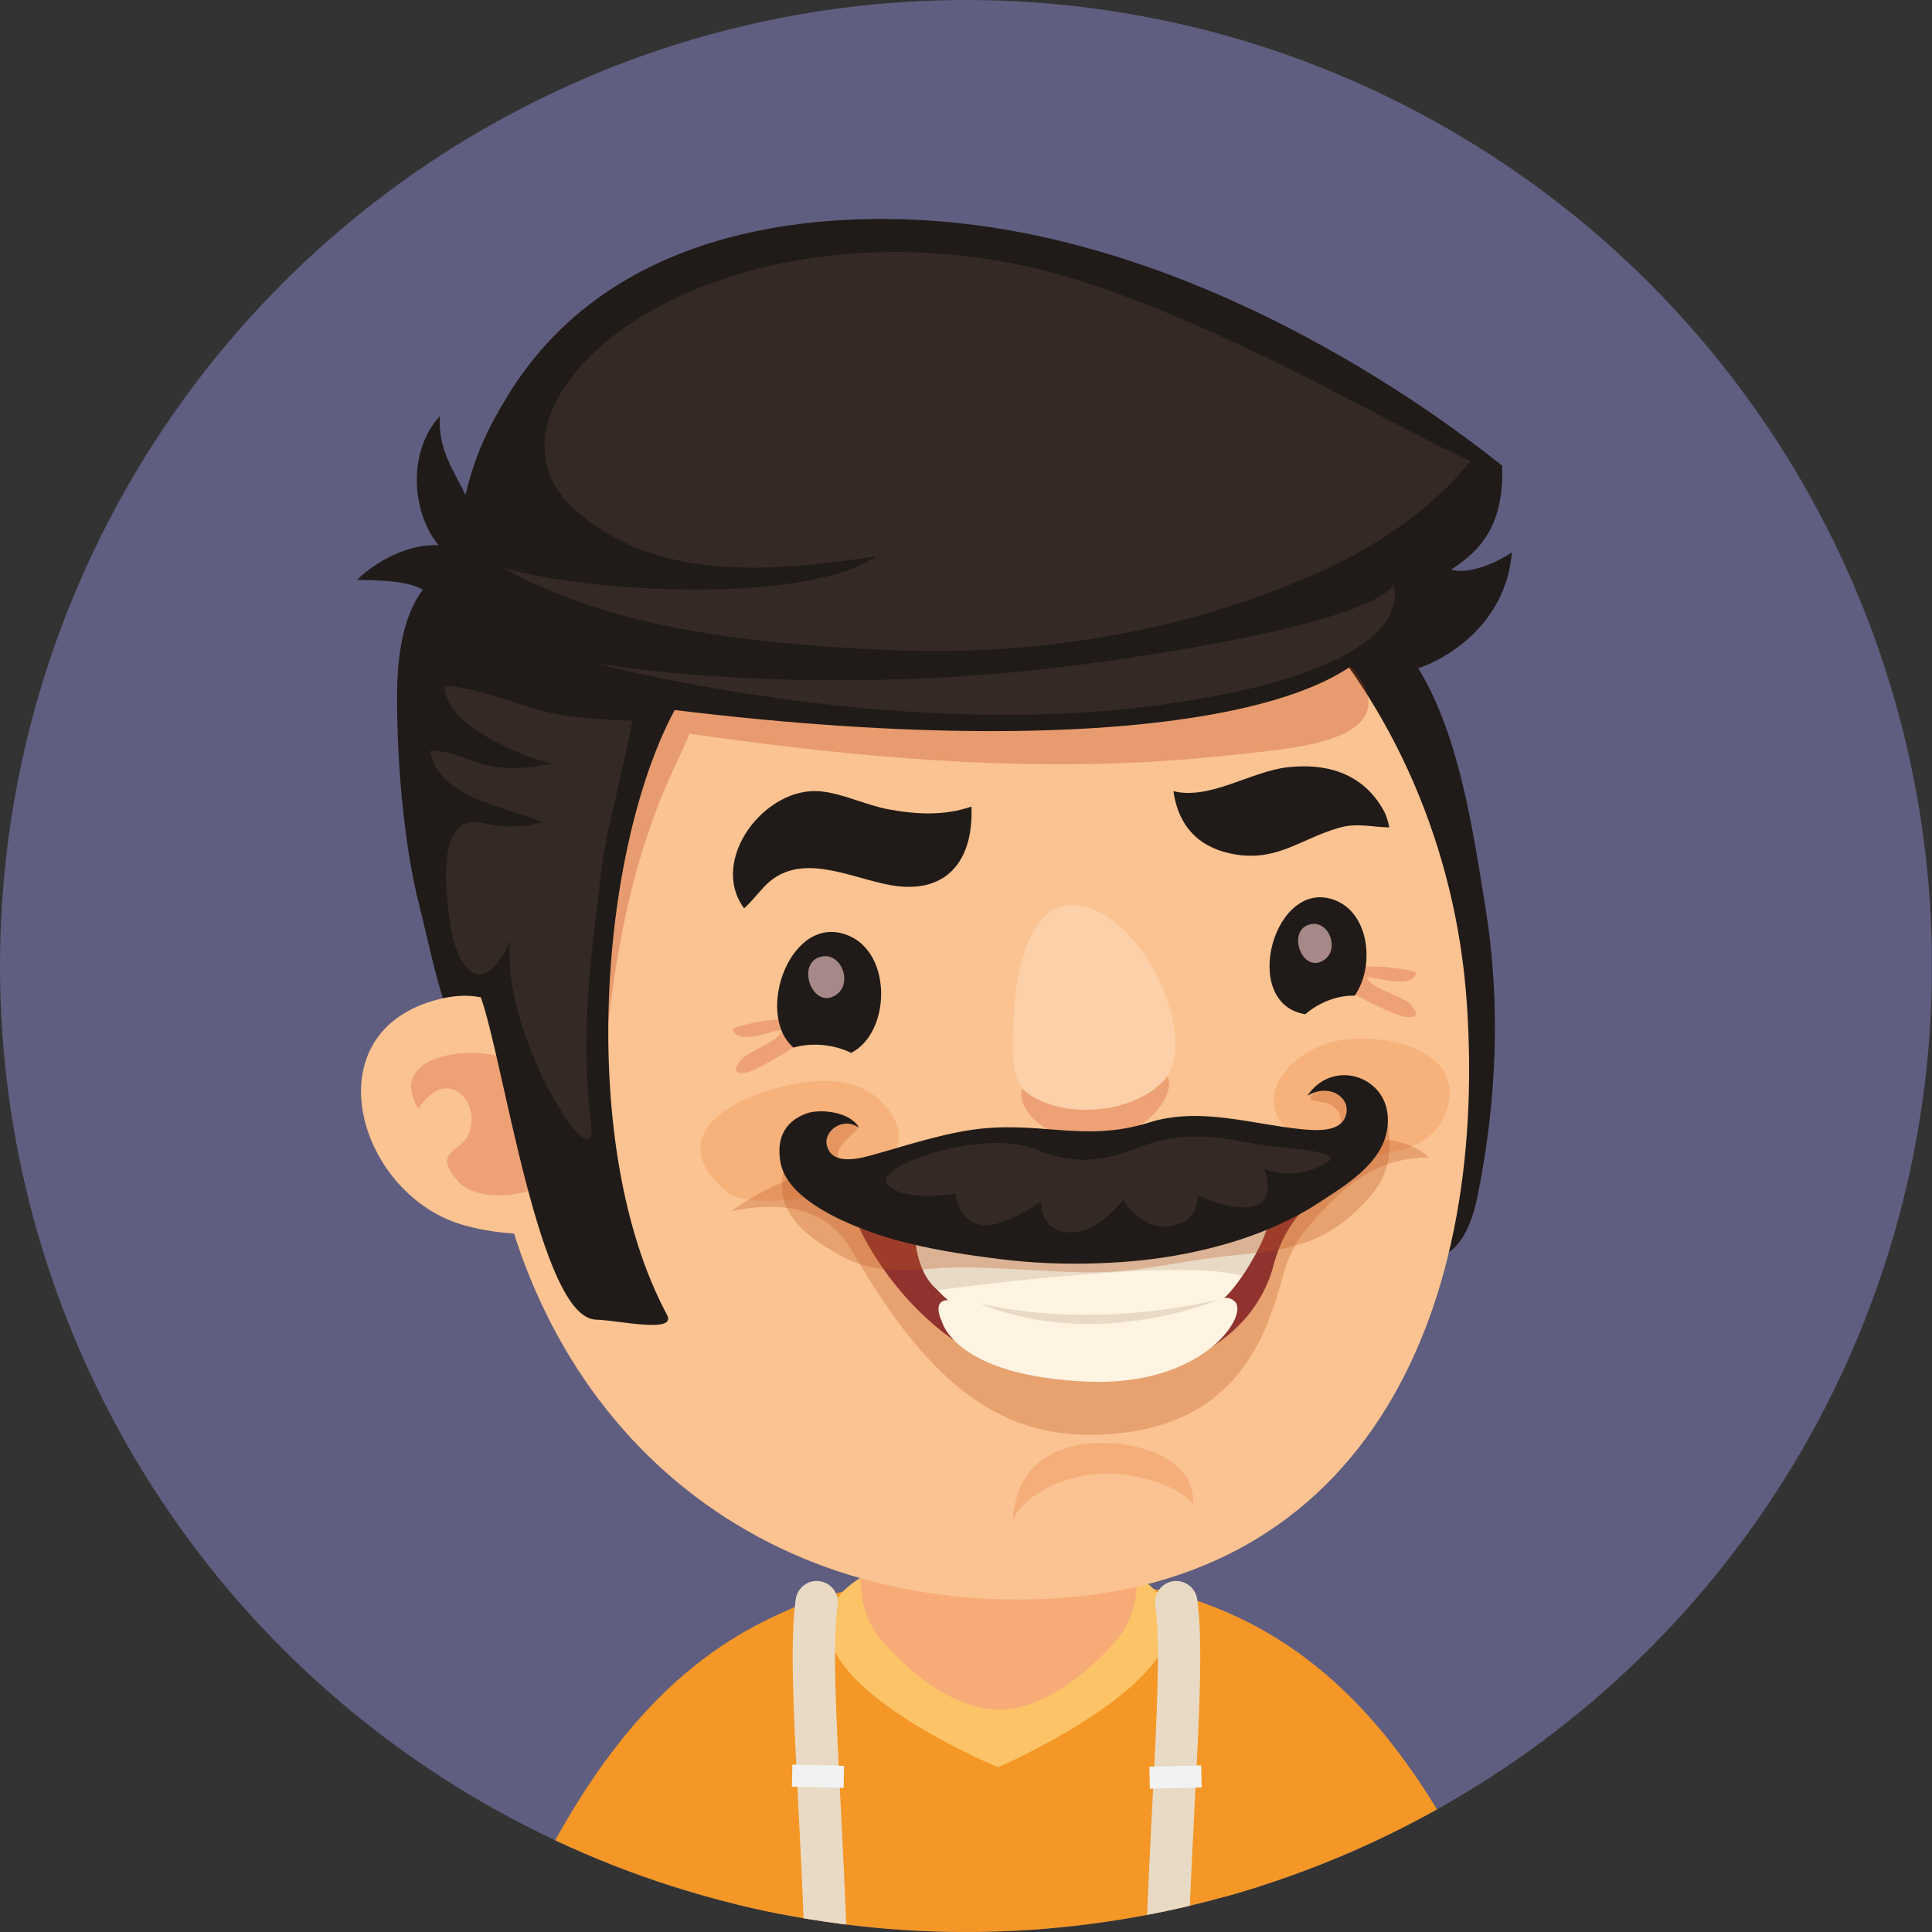
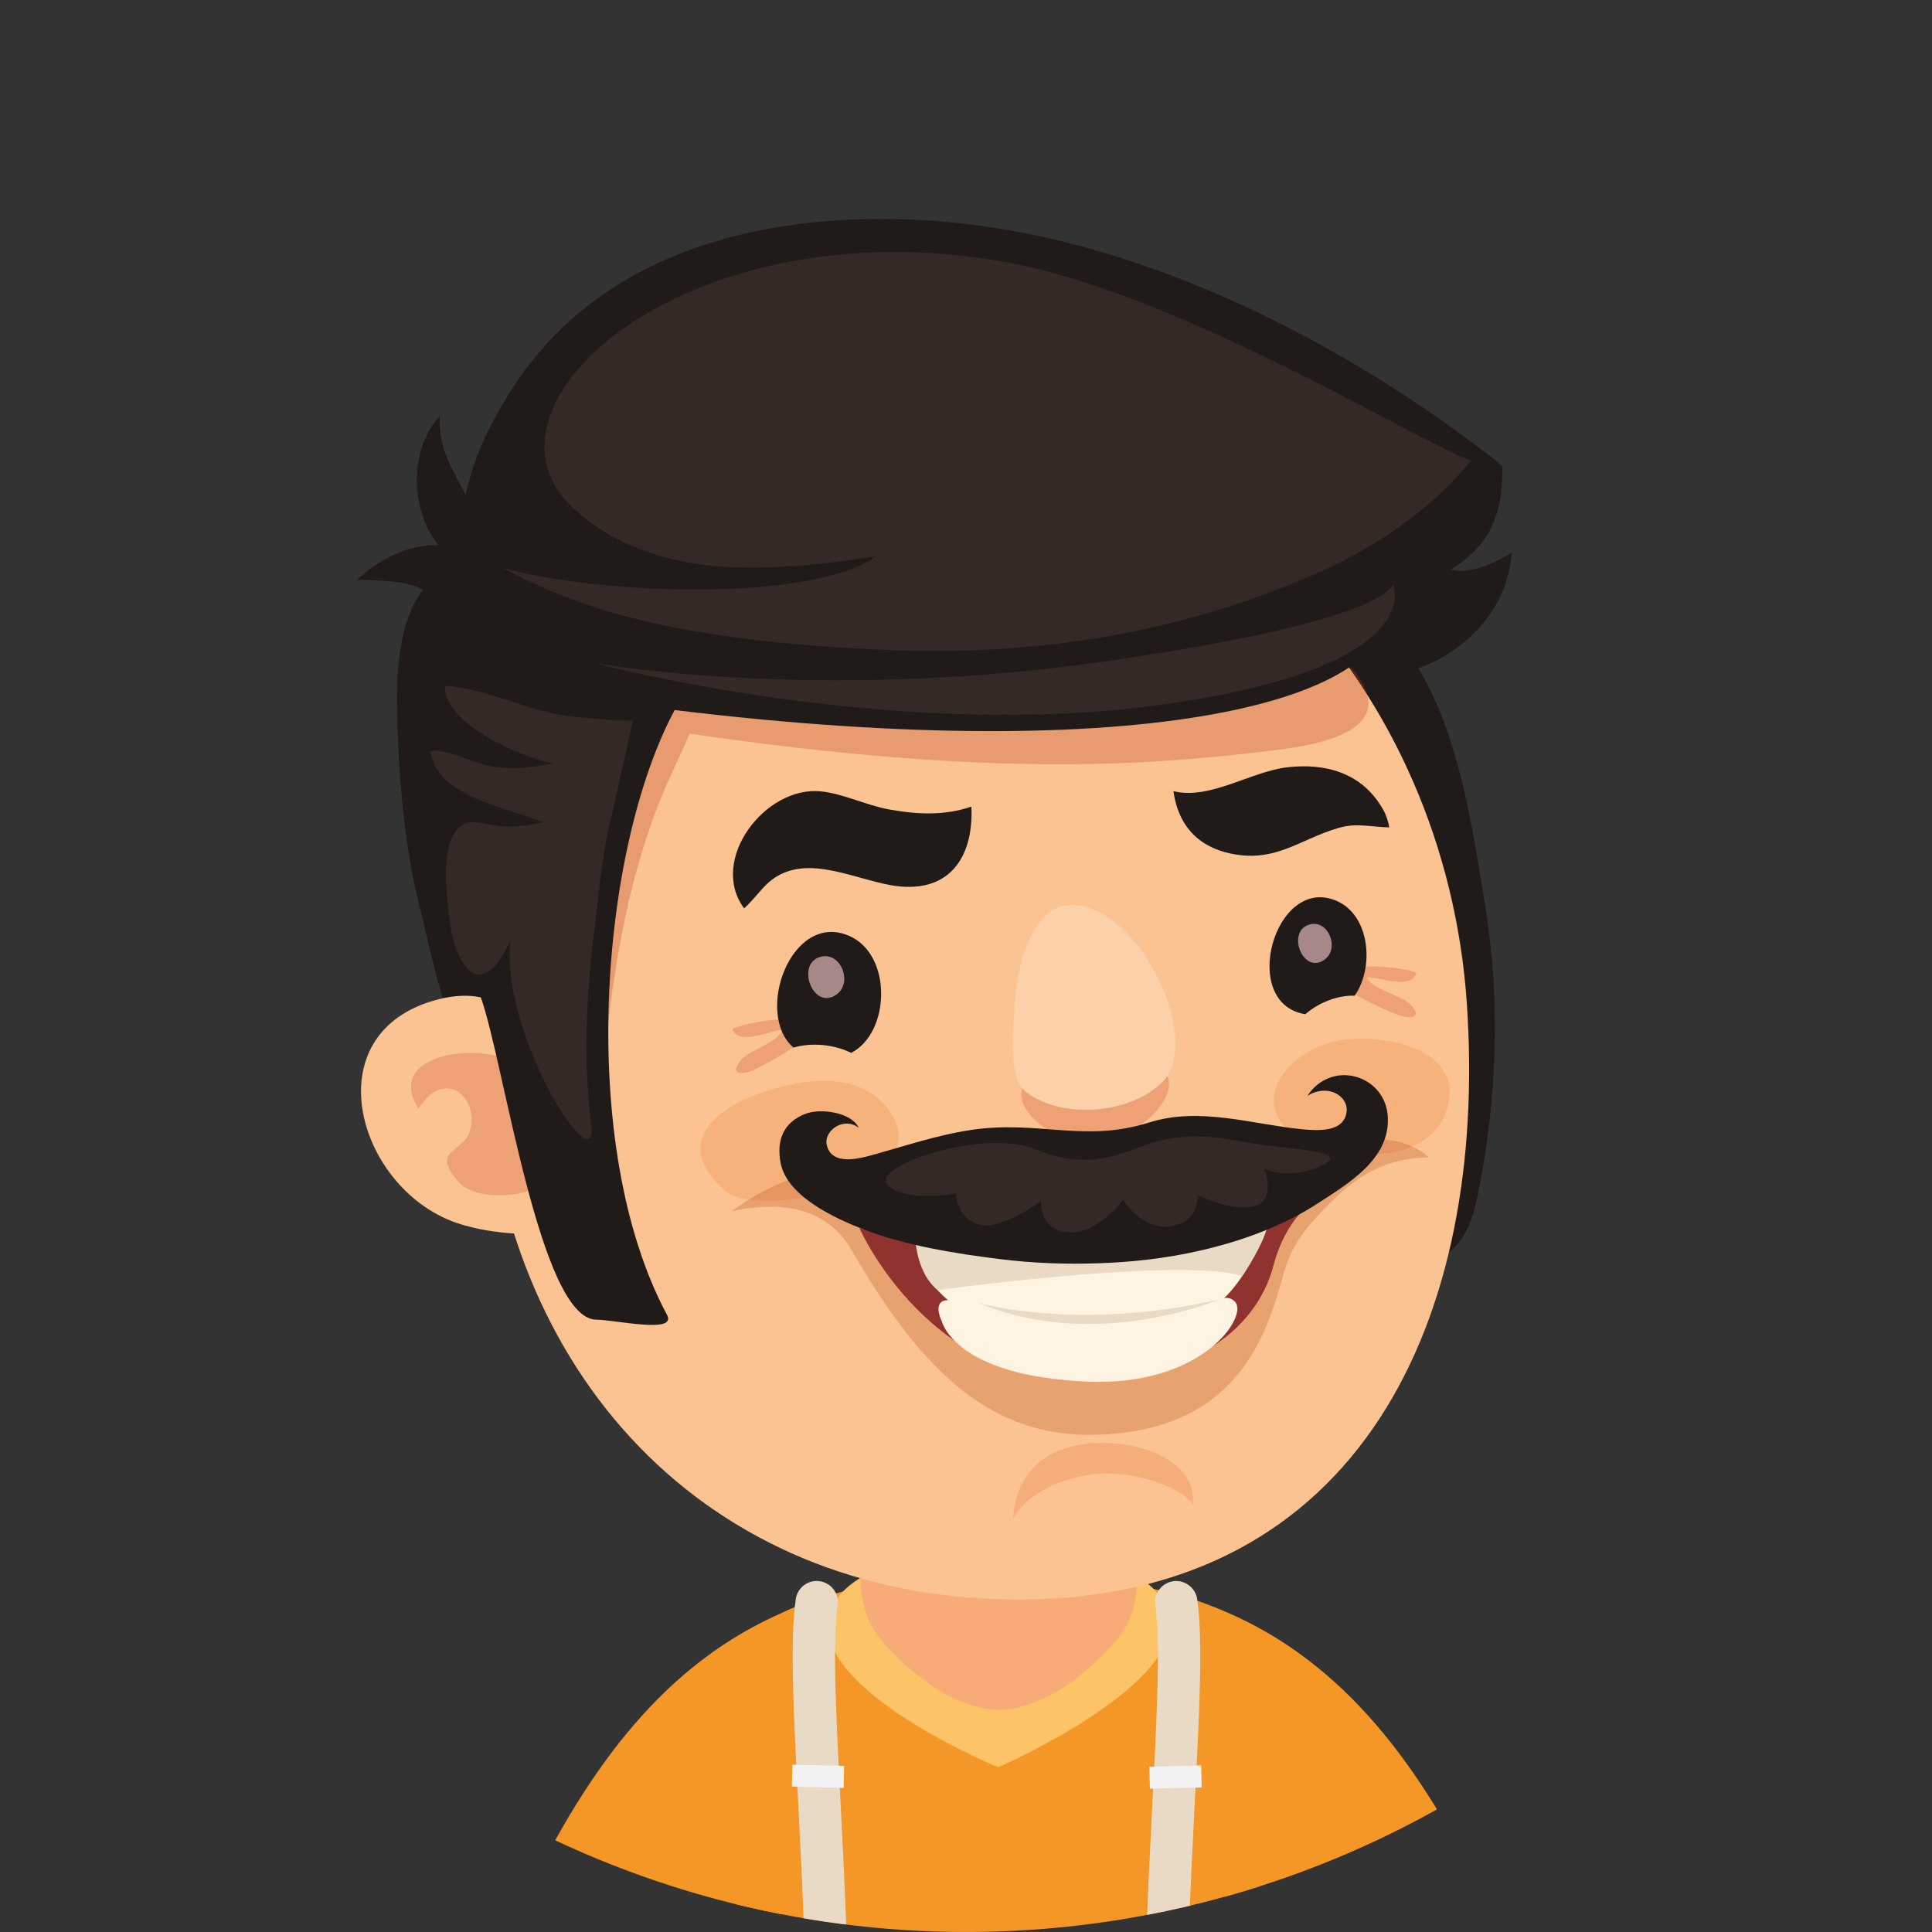
<svg xmlns="http://www.w3.org/2000/svg" xmlns:xlink="http://www.w3.org/1999/xlink" version="1.1" id="Ebene_1" x="0px" y="0px" width="130px" height="130px" viewBox="0 0 130 130" enable-background="new 0 0 130 130" xml:space="preserve">
  <rect x="0" y="0" width="130" height="130" fill="#333333" stroke="none" />
  <g>
    <defs>
      <circle id="SVGID_1_" cx="65" cy="65" r="65" />
    </defs>
    <clipPath id="SVGID_2_">
      <use xlink:href="#SVGID_1_" overflow="visible" />
    </clipPath>
-     <rect x="-0.016" clip-path="url(#SVGID_2_)" fill="#605E80" width="130" height="129.996" />
    <g clip-path="url(#SVGID_2_)">
      <g>
        <path fill="#F49726" d="M53.511,108.154c-8.109,3.193-13.392,9.908-17.758,18.747c1.008,1.01,3.266,2.145,5.805,3.095h10.591     C55.492,120.084,56.14,107.117,53.511,108.154z" />
      </g>
      <g>
        <path fill="#F49726" d="M81.748,108.154c-2.63-1.037-1.981,11.93,1.358,21.842h10.593c2.539-0.95,4.799-2.085,5.807-3.095     C95.14,118.063,89.858,111.348,81.748,108.154z" />
      </g>
      <g>
        <path fill="#F49726" d="M67.099,106.042c-15.946,0.081-17.885,5.217-17.669,5.804c0.567,1.575-0.437,9.733,0.246,18.15h34.841     c0.838-8.637,0.092-16.808,0.939-18.454C85.761,110.947,83.525,105.962,67.099,106.042z" />
        <path fill="#FCC467" d="M56.296,107.61c-3.627,5.34,10.868,11.307,10.868,11.307s12.822-5.579,11.444-10.406     C76.981,102.794,59.558,102.811,56.296,107.61z" />
        <path fill="#F7AC77" d="M67.214,96.771c-3.697-0.009-8.906,2.217-9.275,8.055c-0.173,2.716,0.22,4.291,1.585,5.797     c2.185,2.41,4.889,4.365,7.69,4.425c2.801-0.06,5.502-2.015,7.687-4.425c1.366-1.506,1.759-3.081,1.585-5.797     C76.12,98.987,70.907,96.762,67.214,96.771z" />
      </g>
      <g>
        <g>
          <path fill="#E8DAC5" d="M80.378,121.59c0.324-6.269,0.582-11.22,0.178-13.991c-0.115-0.777-0.854-1.315-1.615-1.202      c-0.777,0.113-1.316,0.835-1.205,1.613c0.365,2.493,0.104,7.563-0.199,13.435c-0.143,2.716-0.285,5.604-0.393,8.552h2.851      C80.1,127.105,80.24,124.264,80.378,121.59z" />
        </g>
        <g>
          <rect x="78.291" y="117.807" transform="matrix(-0.024 -1 1 -0.024 -38.555 201.474)" fill="#F2F2F2" width="1.481" height="3.486" />
        </g>
      </g>
      <g>
        <g>
          <path fill="#E8DAC5" d="M56.365,108.01c0.112-0.778-0.427-1.5-1.204-1.613c-0.781-0.119-1.5,0.425-1.616,1.202      c-0.404,2.771-0.146,7.723,0.177,13.991c0.139,2.674,0.279,5.516,0.385,8.406h2.851c-0.107-2.947-0.25-5.836-0.392-8.552      C56.265,115.573,56,110.503,56.365,108.01z" />
        </g>
        <g>
          <rect x="53.33" y="118.809" transform="matrix(-1 -0.024 0.024 -1 107.244 240.393)" fill="#F2F2F2" width="3.483" height="1.481" />
        </g>
      </g>
      <g>
        <path fill="#201B18" d="M101.729,37.17c-1.258,0.84-3.012,1.483-4.085,1.156c2.438-1.541,3.516-3.472,3.442-6.986     c-6.505-5.196-21.967-15.671-39.29-16.542c-10.652-0.537-21.751,2.206-27.622,11.813c-1.4,2.281-2.224,4.07-2.854,6.682     c-0.969-1.952-1.823-3.08-1.727-5.297c-2.247,2.478-1.843,6.594-0.081,8.69c-1.962-0.104-4.132,1.01-5.494,2.335     c1.277,0.019,3.382,0.034,4.432,0.658c-1.481,1.974-1.735,4.951-1.735,7.304c0.004,3.92,0.385,9.648,1.527,14.061     c1.158,4.434,2.77,15.298,9.495,13.922c9.233-1.886,19.305-6.946,28.815-3.364c6.628,2.496,12.638,6.615,19.366,9.091     c5.989,2.206,11.825,7.988,13.503-0.21c1.296-6.363,1.573-12.957,0.538-19.377c-0.842-5.203-1.75-11.595-4.527-16.141     C97.163,44.411,101.338,42.093,101.729,37.17z" />
        <path fill="#FAC391" d="M63.702,30.503c-17.504,1.175-32.558,20.411-31.123,41.706c1.435,21.296,15.931,35.608,36.32,35.416     c22.566-0.211,31.241-18.785,29.803-40.084C97.271,46.246,81.21,29.322,63.702,30.503z" />
        <path opacity="0.3" fill="#D2502F" d="M95.31,65.46c-0.751-0.391-6.098-1.047-4.778,0.954c0.312,0.477,3.309,1.875,3.878,1.982     c0.954,0.182,1.131-0.169,0.457-0.842c-0.631-0.633-2.48-0.932-2.912-1.785C92.712,65.688,94.932,66.656,95.31,65.46z" />
        <path opacity="0.3" fill="#D2502F" d="M49.279,69.257c0.466,1.167,2.604,0.03,3.366,0.056c-0.369,0.879-2.185,1.32-2.77,2     c-0.616,0.724-0.412,1.061,0.519,0.805c0.562-0.15,3.443-1.773,3.72-2.271C55.272,67.748,49.995,68.814,49.279,69.257z" />
        <g>
          <path fill="#201B18" d="M57.15,62.977c-3.909-1.71-6.417,5.229-3.758,7.512c1.25-0.356,2.724-0.214,3.881,0.357      C59.908,69.499,60.059,64.252,57.15,62.977z" />
        </g>
        <path opacity="0.3" fill="#D2502F" d="M73.792,72.639c-2.185,0.104-3.1-0.777-4.589,0.109c-1.489,0.885,0.601,4.211,4.466,3.943     c3.852-0.262,5.645-3.484,4.79-4.359C77.47,71.316,76.22,72.523,73.792,72.639z" />
        <path fill="#FCD0A8" d="M71.839,60.911c-1.99,0.154-3.301,2.97-3.559,6.587c-0.27,3.762-0.135,5.323,0.822,6.029     c2.467,1.819,7.021,1.422,9.152-0.754C80.976,69.998,76.577,60.549,71.839,60.911z" />
        <g>
          <path fill="#201B18" d="M89.954,60.626c-4.17-1.828-6.629,6.899-2.123,7.619c0.926-0.798,2.177-1.283,3.323-1.249      C92.485,65.094,92.189,61.605,89.954,60.626z" />
        </g>
        <path fill="#A78888" d="M55.134,64.404c-1.589,0.529-0.4,3.629,1.158,2.514C57.419,66.113,56.554,63.935,55.134,64.404z" />
        <path fill="#A78888" d="M88.054,62.226c-1.492,0.497-0.377,3.386,1.073,2.345C90.177,63.821,89.369,61.788,88.054,62.226z" />
-         <path fill="#FAC391" d="M29.555,67.229c-8.683,2.164-5.509,13.047,1.481,15.159c2.239,0.675,4.64,0.746,6.956,0.577     c0.046-0.063,0.088-0.125,0.142-0.19c1.066-1.43-0.584-8.682-1.077-10.174C35.83,68.84,33.722,66.189,29.555,67.229z" />
+         <path fill="#FAC391" d="M29.555,67.229c-8.683,2.164-5.509,13.047,1.481,15.159c2.239,0.675,4.64,0.746,6.956,0.577     c0.046-0.063,0.088-0.125,0.142-0.19c1.066-1.43-0.584-8.682-1.077-10.174C35.83,68.84,33.722,66.189,29.555,67.229" />
        <path opacity="0.3" fill="#BF3D1C" d="M56.234,40.656c-6.751,0.673-15.38,3.591-16.965,11.147     c-0.565,2.714-1.312,5.942-1.474,8.954c-0.054,0.973-0.046,1.921,0.05,2.826c0.119,1.114,2.535,12.072,2.601,10.931     c0.992-17.033,5.078-22.678,5.943-25.152c20.397,2.989,30.919,2.095,38.359,1.241c2.877-0.333,9.856-1.031,6.379-5.457     C88.827,42.218,65.825,39.698,56.234,40.656z" />
        <path opacity="0.3" fill="#D2502F" d="M34.125,71.301c-2.212-1.063-8.213-0.354-5.971,3.296c1.885-2.907,4.155-0.577,3.443,1.56     c-0.477,1.438-2.635,1.197-0.769,3.34c1.008,1.155,3.408,1.06,4.674,0.657C39.511,78.877,36.814,72.592,34.125,71.301z" />
        <path fill="#201B18" d="M82.645,29.28c-9.69-4.495-24.644-5.807-35.089-0.533c-3.247,1.639-6.056,3.915-8.145,6.927     c-4.536,6.563-10.275,17.36-7.933,25.319c0.527,1.783,0.235,4.314,0.877,6.117c1.565,4.409,3.962,21.604,7.748,21.686     c1.416,0.029,5.467,0.964,4.778-0.323c-6.075-11.335-4.536-31.29,0.516-40.696c31.318,3.813,49.157-0.516,47.977-7.55     C92.555,35.381,86.812,31.215,82.645,29.28z" />
        <path fill="#F7B27C" d="M58.927,73.781c-2.124-1.656-5.355-1.033-7.575-0.297c-2.897,0.957-6.397,3.334-2.478,6.702     c2.081,1.794,14.111-0.454,11.122-5.209C59.685,74.486,59.328,74.093,58.927,73.781z" />
        <path fill="#F7B27C" d="M89.75,70.084c-1.351,0.328-2.531,1.077-3.263,1.986c-1.223,1.527-1.188,3.519,1.439,4.781     c2.531,1.223,7.99,1.469,9.306-1.848C99.037,70.469,92.658,69.37,89.75,70.084z" />
        <path fill="#F5AE79" d="M71.745,97.431c-2.558,0.823-3.454,2.697-3.592,4.892c0.026-0.373,1.365-2.518,5.224-3.106     c2.285-0.351,5.739,0.556,6.901,1.993C80.556,97.633,74.87,96.421,71.745,97.431z" />
        <path fill="#201B18" d="M86.61,51.631c-2.431,0.279-5.217,2.216-7.651,1.604c0.362,2.616,2.001,3.939,4.263,4.274     c1.992,0.302,3.358-0.385,4.916-1.069c0.604-0.268,1.243-0.533,1.955-0.737c1.188-0.348,2.192-0.052,3.389-0.029     c-0.069-0.406-0.207-0.837-0.411-1.193C91.636,51.945,89.131,51.341,86.61,51.631z" />
        <path fill="#201B18" d="M59.809,54.463c-1.516-0.277-3.093-1.067-4.574-1.214c-3.751-0.381-7.567,4.619-5.167,7.871     c0.481-0.423,0.9-0.975,1.351-1.452c2.343-2.485,5.732-0.596,8.544-0.102c3.766,0.656,5.559-1.708,5.401-5.292     C63.54,54.903,61.67,54.803,59.809,54.463z" />
        <g>
          <path opacity="0.3" fill="#BD561F" d="M87.104,77.582c0.388-0.16,1.538,1.049,1.573,1.437c0.058,0.773-0.846,1.262-1.412,1.573      c-1.916,1.064-4.37,1.206-6.486,1.572c-5.354,0.925-10.706,1.262-16.13,0.748c-3.012-0.285-6.113-0.993-8.948-2.055      c0.084-0.077,0.177-0.151,0.281-0.217c1.497-0.93,3.716-1.053,3.078-1.333c-3.374-1.472-7.167,0.267-9.856,2.196      c3.089-0.667,6.328-0.415,8.067,2.568c4.393,7.552,8.921,12.595,16.276,12.474c9.618-0.157,11.634-6.538,12.814-10.795      c0.492-1.754,1.135-2.658,2.301-3.936c1.305-1.423,2.559-2.551,4.074-3.228c0.992-0.442,2.097-0.69,3.404-0.708      C94.036,75.875,89.492,76.612,87.104,77.582z" />
          <path fill="#90332E" d="M57.823,82.631c0,0,4.878,11.097,16.227,10.206c7.698-0.604,10.771-4.398,11.634-7.667      c0.915-3.444,2.874-4.434,2.874-4.434C72.601,87.861,57.823,82.631,57.823,82.631z" />
          <path fill="#FFF3E2" d="M61.636,83.658c0,0,0.365,3.57,3.966,4.813c4.613,1.595,9.667,1.635,14.719,0.143      c3.404-1.004,5.035-6.486,5.035-6.486S75.735,85.726,61.636,83.658z" />
          <path fill="#FFF3E2" d="M76.301,88.768c-4.862,0.219-9.099-0.27-11.434-1.075c-1.95-0.67-1.9,0.35-1.485,1.24      c0,0,0.87,3.664,9.787,4.035c7.803,0.327,10.86-4.447,9.93-5.378C82.167,86.655,81.163,88.544,76.301,88.768z" />
          <path fill="#E8DAC5" d="M61.617,83.604c0,0,0.119,2.12,1.477,3.204c0,0,16.312-2.24,20.497-0.954c0,0,1.608-2.306,1.766-3.728      C85.356,82.127,73.246,85.771,61.617,83.604z" />
          <path fill="#E8DAC5" d="M65.879,87.687c7.897,3.291,16.143-0.25,16.143-0.25C72.669,89.604,65.879,87.687,65.879,87.687z" />
        </g>
-         <path opacity="0.3" fill="#BD561F" d="M90.601,72.744c-0.574,0.014-1.593,0.31-2.051,0.672c-1.081,0.846,0.381,0.561,1.012,0.927     c1.42,0.823,0.23,2.656-1.008,2.726c-2.162,0.117-4.305,0.279-6.479,0.469c-6.555,0.572-13.138,1.489-19.728,1.41     c-1.474-0.017-4.274,0.478-5.513-0.465c-1.858-1.422,2.547-2.741,0.235-3.122c-1.55-0.256-3.608,1.726-4.174,3.005     c-0.096,0.217-0.169,0.438-0.208,0.657c-0.52,2.77,1.827,4.338,3.951,5.509c1.877,1.037,3.955,1.008,6.029,0.837     c2.127-0.175,4.127-0.04,6.259,0.067c2.077,0.105,4.144,0.27,6.225,0.109c2.062-0.159,4.059-0.584,6.094-0.867     c3.647-0.504,6.782-0.296,9.714-2.928c1.797-1.61,2.678-2.849,2.516-5.33C93.354,74.652,92.689,72.701,90.601,72.744z" />
        <path fill="#201B18" d="M87.969,73.736c1.393-0.848,2.708,0.016,2.647,0.989c-0.097,1.5-1.979,1.36-3.024,1.258     c-3.335-0.327-6.855-1.529-10.264-0.454c-4.429,1.396-7.456-0.192-12.053,0.512c-2.312,0.354-4.605,1.141-6.774,1.731     c-1.124,0.306-2.589,0.511-2.87-0.729c-0.215-0.948,1.116-1.935,2.154-1.16c-0.515-1.05-2.558-1.312-3.531-0.957     c-1.593,0.578-2.016,1.879-1.724,3.343c0.435,2.224,3.631,3.701,5.555,4.447c2.801,1.091,6.232,1.641,9.214,2.008     c2.165,0.271,4.351,0.354,6.536,0.281c2.32-0.073,4.62-0.331,6.883-0.847c2.842-0.646,5.654-1.67,8.102-3.281     c1.912-1.258,4.82-2.938,4.551-5.867C93.124,72.342,89.627,71.26,87.969,73.736z" />
        <path fill="#342924" d="M29.94,46.146c-0.123,2.604,5.313,4.873,7.267,5.221c-1.316,0.279-2.551,0.402-3.909,0.232     c-1.419-0.179-2.932-1.179-4.336-1.071c0.389,3.126,5.217,3.792,7.552,4.809c-0.966,0.206-1.693,0.317-2.663,0.268     c-0.666-0.035-1.881-0.444-2.523-0.19c-1.916,0.76-1.235,5.197-1.039,6.744c0.338,2.618,2.027,5.566,4.043,1.129     c-0.662,6.465,5.982,16.6,5.444,12.343c-0.604-4.811-0.266-9.248,0.323-14.005c0.281-2.294,0.48-4.464,1.05-6.732     c0.131-0.521,1.455-6.403,1.408-6.403c-1.285-0.004-2.57-0.144-3.847-0.256C35.653,47.969,32.987,46.35,29.94,46.146z" />
        <path fill="#342924" d="M74.315,44.509c-19.527,2.789-34.342,0.102-34.342,0.102s19.835,5.325,38.101,2.818     c18.27-2.506,15.657-8.143,15.657-8.143S93.844,41.712,74.315,44.509z" />
        <path fill="#342924" d="M83.918,76.866c-2.712-0.521-4.798-0.627-7.202,0.312c-2.4,0.939-4.301,1.293-7.07,0.141     c-3.386-1.402-10.987,1.113-9.945,2.368c1.046,1.25,4.593,0.625,4.593,0.625s0.104,1.669,1.566,2.087     c1.461,0.417,4.178-1.565,4.178-1.565s-0.107,1.982,1.877,2.089c1.985,0.104,3.658-2.193,3.658-2.193s1.258,2.112,3.232,1.773     c1.973-0.338,1.773-2.087,1.773-2.087s2.385,1.182,3.861,0.729c1.479-0.452,0.628-2.503,0.628-2.503s1.669,0.835,3.862-0.21     C91.124,77.386,86.634,77.386,83.918,76.866z" />
        <path fill="#342924" d="M38.669,34.285c5.597,5.001,13.522,4.151,20.278,3.152c-4.409,3.11-18.762,2.587-25.167,0.754     c4.955,2.648,11.283,4.934,25.995,5.549c10.014,0.417,19.955-1.169,29.161-5.315c3.632-1.637,7.506-4.212,10.025-7.431     c-3.697-1.35-19.755-11.33-31.419-13.384C46.04,13.828,30.994,27.422,38.669,34.285z" />
      </g>
    </g>
  </g>
</svg>